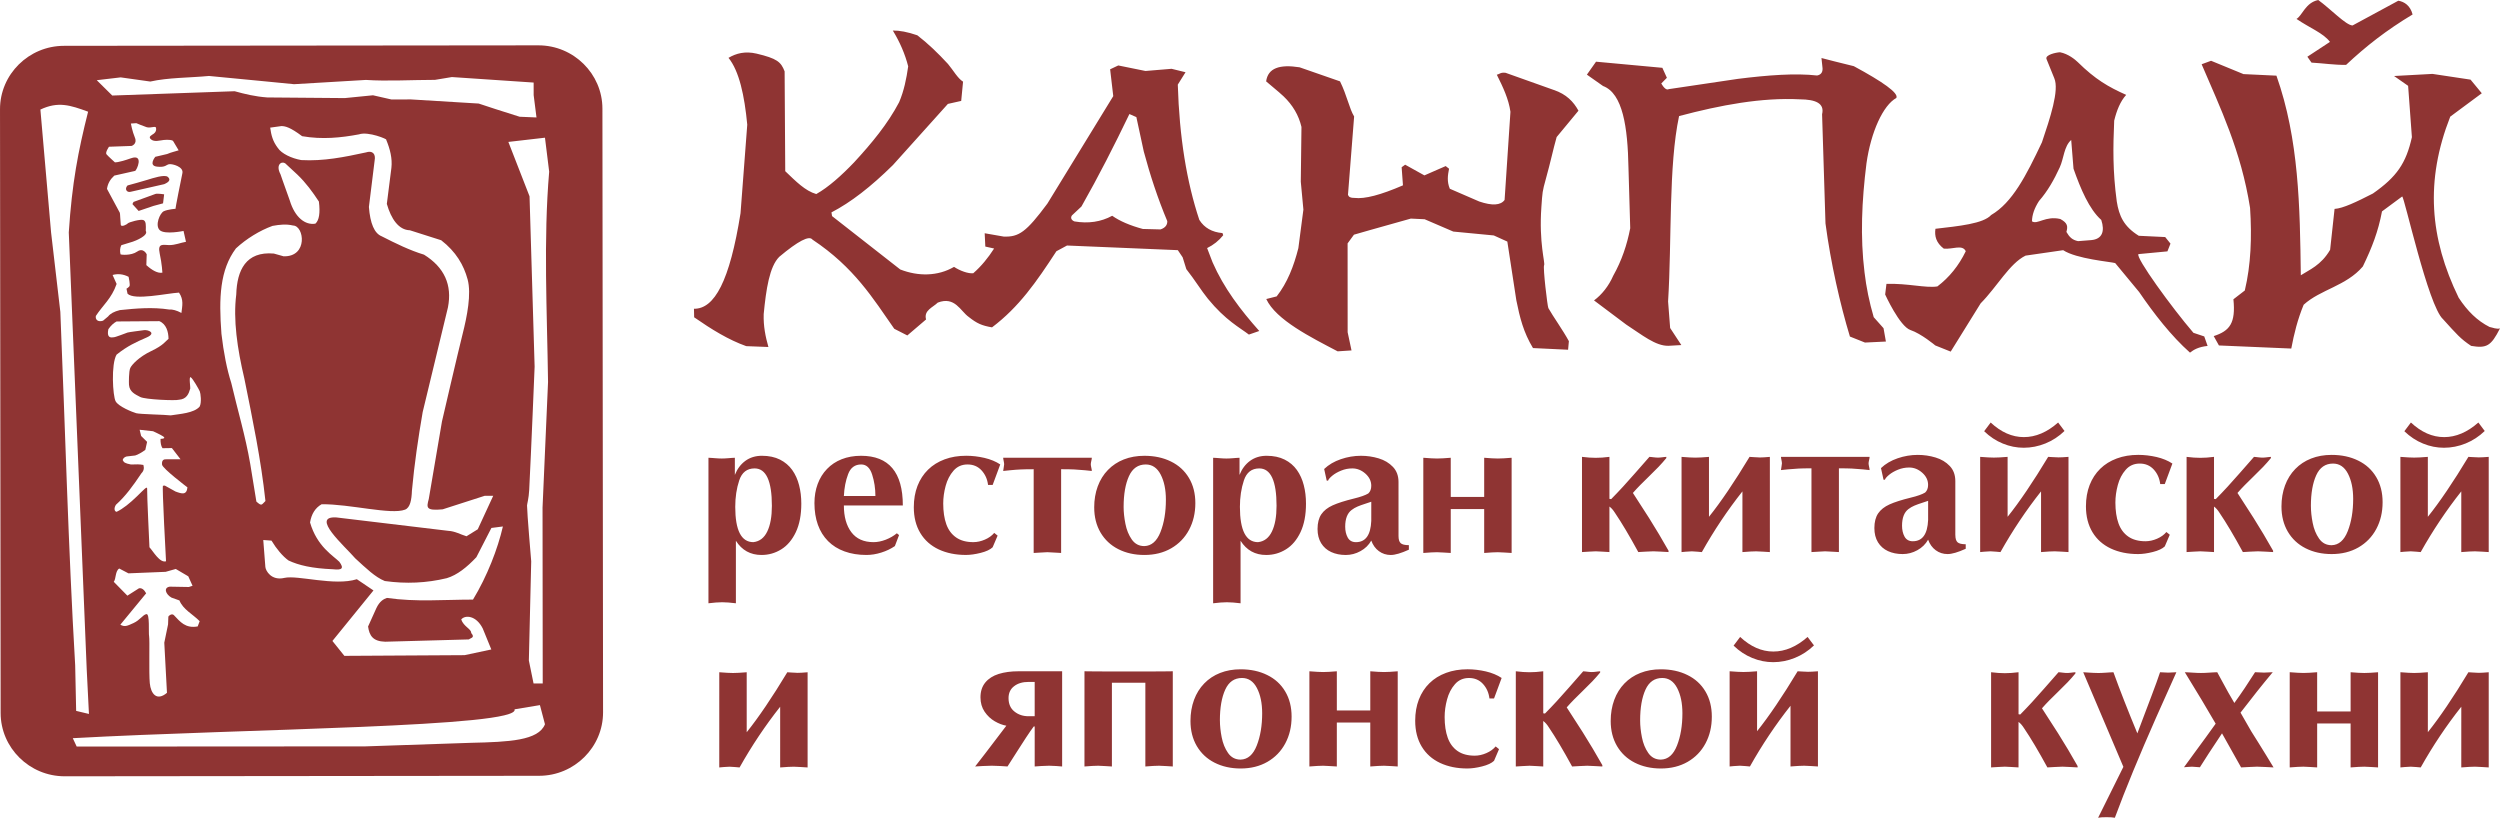
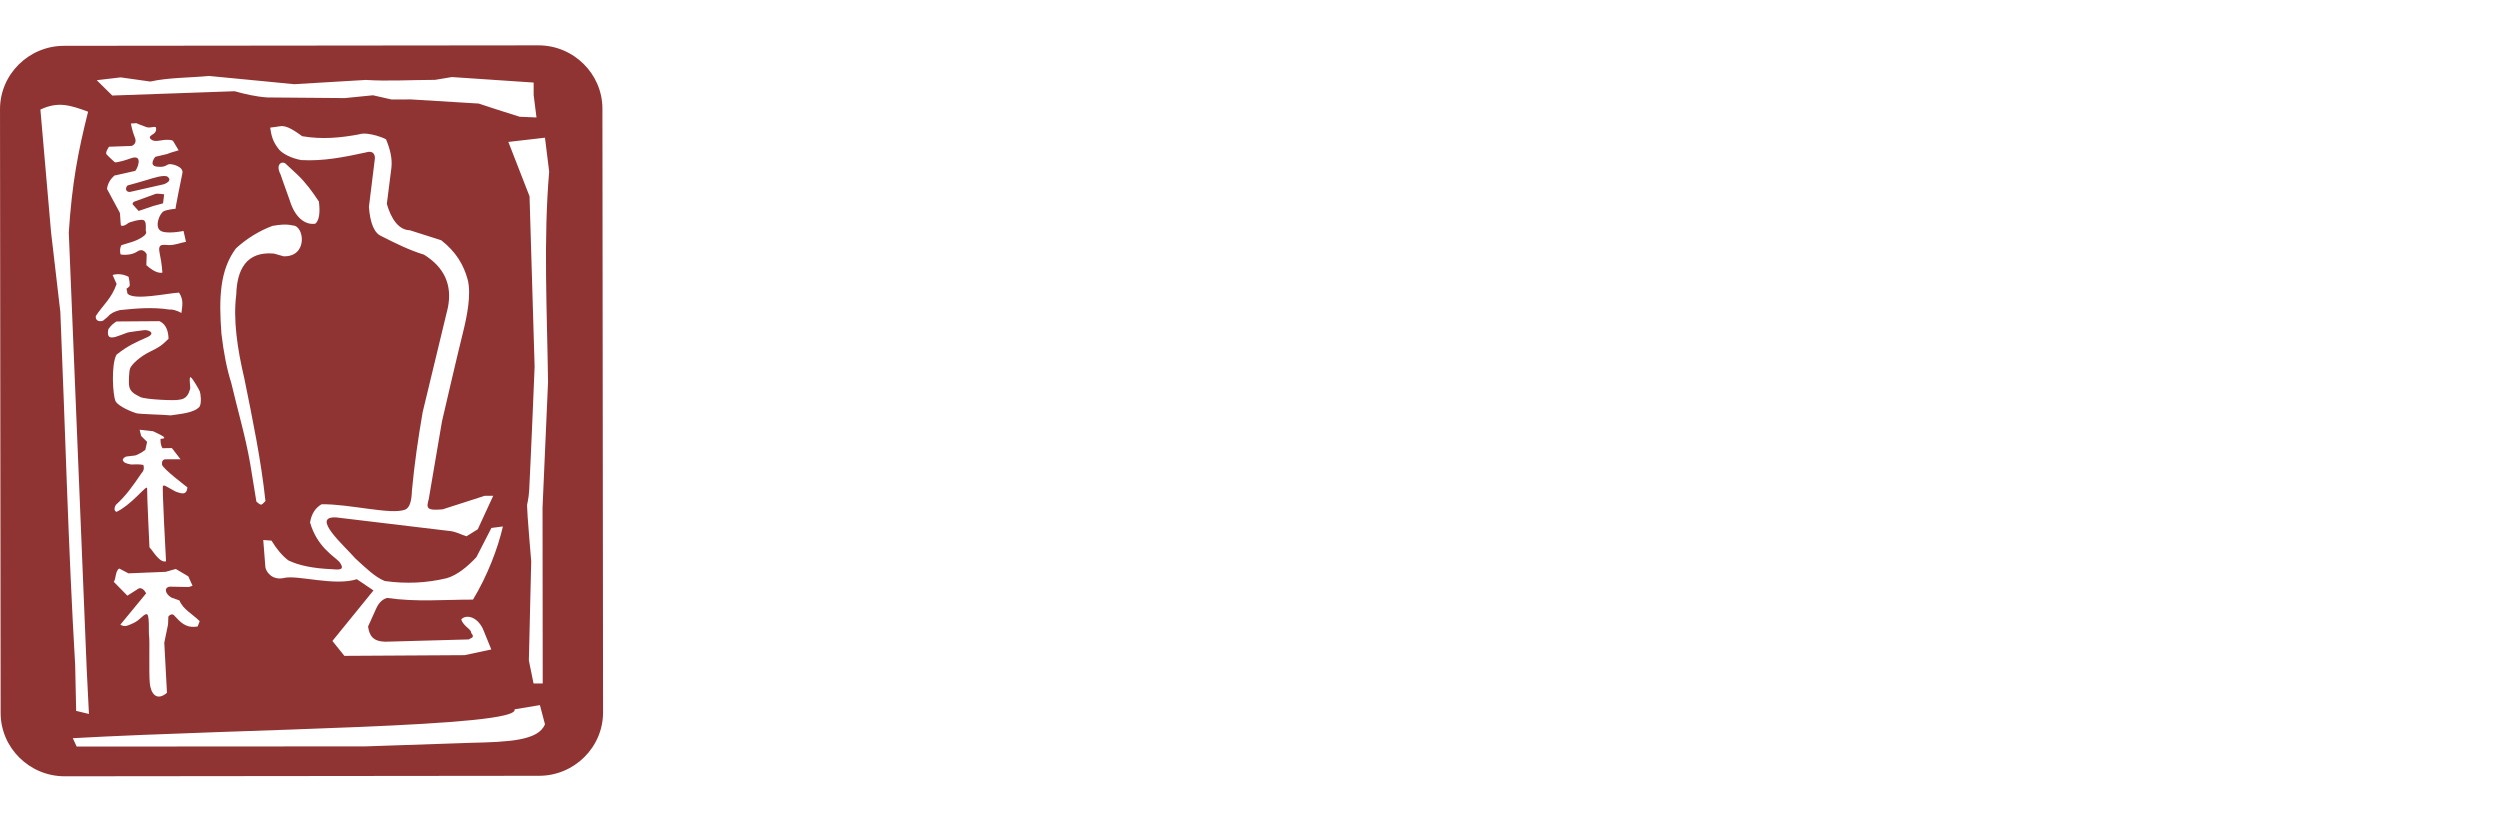
<svg xmlns="http://www.w3.org/2000/svg" xml:space="preserve" width="71.611mm" height="23.424mm" version="1.1" style="shape-rendering:geometricPrecision; text-rendering:geometricPrecision; image-rendering:optimizeQuality; fill-rule:evenodd; clip-rule:evenodd" viewBox="0 0 2668.67 872.93">
  <defs>
    <style type="text/css">
   
    .fil0 {fill:#8F3433}
   
  </style>
  </defs>
  <g id="Слой_x0020_1">
    <g id="_1614455849360">
-       <path class="fil0" d="M2125.45 717.59c5.45,0.7 10.33,1.02 14.66,1.02 4.28,0 9.17,-0.32 14.62,-1.02l0 44.8c0.44,0.17 1.02,0.28 1.87,0.28 4.25,-4.29 8.43,-8.71 12.57,-13.2 4.15,-4.49 8.43,-9.29 12.86,-14.38 4.42,-5.06 9.56,-10.91 15.37,-17.51 1,0.06 1.77,0.14 2.41,0.21 0.64,0.1 1.42,0.18 2.3,0.28 0.89,0.11 1.7,0.18 2.47,0.25 0.79,0.03 1.42,0.07 1.96,0.07 0.53,-0.01 1.16,-0.03 1.91,-0.07 0.78,-0.07 1.56,-0.14 2.41,-0.25 0.82,-0.1 1.56,-0.18 2.19,-0.28 0.64,-0.07 1.45,-0.14 2.4,-0.21l0 1.3c-2.55,3.11 -5.34,6.27 -8.32,9.4 -3,3.08 -6.34,6.45 -10.06,10.04 -3.68,3.57 -6.83,6.7 -9.46,9.33 -2.62,2.62 -5.24,5.47 -7.86,8.45l17.21 26.72c7.27,11.55 14.21,23.19 20.83,34.95l0.01 1.43c-1.78,-0.07 -4.51,-0.2 -8.15,-0.45 -3.69,-0.25 -6.34,-0.35 -8,-0.35 -1.87,0 -4.64,0.11 -8.22,0.35 -3.58,0.25 -6.2,0.38 -7.9,0.45 -9.49,-17.4 -17.78,-31.36 -24.9,-41.85 -1.87,-2.99 -3.82,-5.22 -5.91,-6.73l0 48.58c-1.77,-0.07 -4.26,-0.2 -7.51,-0.45 -3.22,-0.25 -5.63,-0.35 -7.11,-0.35 -1.62,0 -4.08,0.11 -7.33,0.35 -3.22,0.25 -5.67,0.38 -7.34,0.45l0.01 -101.64zm141.21 101.04l-42.89 -101.04c2.27,0.14 4.28,0.25 6.05,0.4 1.74,0.1 3.41,0.2 4.99,0.28 1.6,0.1 3.29,0.14 5.1,0.14 0.9,-0.01 2.02,-0.03 3.37,-0.07 1.35,-0.07 2.79,-0.14 4.39,-0.25 1.56,-0.14 2.9,-0.21 4,-0.28 1.1,-0.07 2.55,-0.14 4.36,-0.21 6.92,19.15 15.44,40.9 25.53,65.25l8.09 -21.47c1.05,-2.81 3.46,-9.19 7.25,-19.15 3.8,-9.93 6.73,-18.13 8.89,-24.63 3.94,0.28 6.83,0.42 8.71,0.42 1.81,0 4.71,-0.14 8.71,-0.42l-21.47 47.98c-18.16,41.05 -32.9,76.83 -44.2,107.35 -1.99,-0.42 -4.96,-0.6 -8.93,-0.6 -3.99,0 -6.97,0.18 -8.93,0.6l26.96 -54.31zm105.27 -35.79c-11.08,16.6 -18.95,28.64 -23.59,36.18 -5.06,-0.39 -7.9,-0.6 -8.49,-0.6 -0.88,0 -2.28,0.07 -4.11,0.24 -1.8,0.18 -3.3,0.28 -4.4,0.35 4.43,-6.14 8.26,-11.37 11.48,-15.76 3.18,-4.35 7.05,-9.61 11.58,-15.79 4.5,-6.18 8.08,-11.16 10.76,-14.94 -8.56,-14.88 -19.55,-33.19 -32.94,-54.94 1.88,0.06 3.4,0.14 4.57,0.21 1.21,0.1 2.66,0.18 4.35,0.28 1.71,0.11 3.23,0.18 4.68,0.25 1.42,0.03 2.62,0.07 3.61,0.07 0.99,-0.01 2.23,-0.03 3.68,-0.07 1.46,-0.07 3.01,-0.14 4.68,-0.25 1.7,-0.1 3.12,-0.18 4.32,-0.28 1.2,-0.07 2.77,-0.14 4.71,-0.21 2.63,4.8 4.75,8.73 6.45,11.86 1.67,3.09 3.47,6.35 5.35,9.78 1.92,3.4 4.07,7.16 6.48,11.19 7.44,-10.28 14.8,-21.22 22.1,-32.84 4.22,0.28 7.4,0.42 9.56,0.42 2.27,0 5.39,-0.14 9.32,-0.42 -5.88,7.05 -11.44,13.86 -16.68,20.46 -5.24,6.55 -11.12,14.14 -17.71,22.69l11.48 20c3.19,5.09 5.87,9.37 8.07,12.85 2.2,3.5 4.86,7.78 7.93,12.83 3.12,5.09 5.7,9.34 7.79,12.81 -1.9,-0.08 -4.81,-0.21 -8.71,-0.45 -3.88,-0.25 -6.87,-0.35 -8.93,-0.35 -1.84,0 -4.61,0.11 -8.36,0.35 -3.75,0.25 -6.63,0.38 -8.64,0.45l-20.4 -36.39zm101.58 -23.39l35.7 0 0 -41.86c6.24,0.53 11.09,0.81 14.63,0.81 3.55,-0.01 8.43,-0.28 14.67,-0.8l0 101.62c-1.49,-0.07 -3.9,-0.2 -7.2,-0.45 -3.29,-0.25 -5.78,-0.35 -7.48,-0.35 -3.26,0 -8.14,0.28 -14.63,0.8l0 -46.91 -35.7 0 0 46.9c-1.7,-0.07 -4.15,-0.2 -7.37,-0.45 -3.22,-0.25 -5.66,-0.35 -7.26,-0.35 -3.22,0 -8.11,0.28 -14.67,0.8l0 -101.64c6.56,0.53 11.44,0.81 14.67,0.81 3.54,-0.01 8.43,-0.28 14.62,-0.8l0 41.85zm118.13 22.14c12.76,-15.93 27.2,-37.26 43.31,-63.99 0.68,-0.01 2.3,0.11 4.89,0.31 2.56,0.21 4.61,0.32 6.17,0.32 2.4,0 5.94,-0.22 10.62,-0.63l0 101.62c-1.48,-0.07 -3.9,-0.2 -7.19,-0.45 -3.3,-0.25 -5.77,-0.35 -7.47,-0.35 -3.25,0 -8.15,0.28 -14.63,0.8l0.01 -64.8c-15.94,20.14 -30.39,41.75 -43.32,64.8 -0.71,-0.01 -2.26,-0.14 -4.67,-0.42 -2.41,-0.25 -4.39,-0.38 -5.96,-0.38 -1.43,0 -3.64,0.13 -6.62,0.38 -2.93,0.28 -4.42,0.42 -4.42,0.42l0 -101.64c6.56,0.53 11.44,0.81 14.66,0.81 3.54,-0.01 8.43,-0.28 14.63,-0.8l0 63.99zm-1835.4 -292.95c1.51,0.07 2.78,0.14 3.78,0.21 1.03,0.1 2.22,0.18 3.58,0.28 1.38,0.11 2.65,0.18 3.82,0.25 1.21,0.04 2.19,0.07 3.05,0.07 0.75,0 1.74,-0.03 2.93,-0.07 1.21,-0.07 2.48,-0.14 3.79,-0.25 1.35,-0.14 2.48,-0.2 3.44,-0.28 0.97,-0.08 2.23,-0.14 3.79,-0.21l0 18.31c2.52,-6.35 6.23,-11.33 11.18,-14.98 4.96,-3.61 10.84,-5.44 17.71,-5.44 7.48,0 13.89,1.37 19.27,4.07 5.34,2.7 9.7,6.39 13.07,11.09 3.34,4.7 5.77,10.1 7.33,16.21 1.6,6.13 2.38,12.73 2.38,19.78 0,11.99 -1.95,22.1 -5.84,30.38 -3.93,8.24 -9.11,14.38 -15.55,18.35 -6.44,3.99 -13.46,6 -21.07,6 -11.86,0 -20.97,-5.05 -27.37,-15.16l0 66.73c-5.74,-0.71 -10.64,-1.1 -14.63,-1.1 -4.04,0 -8.93,0.39 -14.66,1.1l0.01 -155.34zm67.71 51.36c0,-26.66 -6.17,-39.99 -18.46,-39.99 -8.11,-0.01 -13.57,4.27 -16.4,12.8 -2.84,8.52 -4.25,17.92 -4.25,28.24 0,25.11 6.45,37.68 19.34,37.68 6.63,-0.75 11.55,-4.53 14.84,-11.37 3.3,-6.81 4.92,-15.92 4.93,-27.36zm76.85 -0.42c0,12 2.65,21.51 8,28.56 5.32,7.04 13.21,10.59 23.69,10.59 4.16,-0 8.5,-0.88 13.04,-2.63 4.54,-1.79 8.46,-4.03 11.82,-6.84l2.35 1.92 -4.46 11.75c-4.26,2.91 -9.08,5.24 -14.5,6.92 -5.41,1.72 -10.73,2.56 -15.9,2.56 -8.64,0 -16.43,-1.27 -23.34,-3.79 -6.94,-2.49 -12.79,-6.17 -17.57,-10.97 -4.77,-4.81 -8.43,-10.63 -10.87,-17.47 -2.44,-6.81 -3.68,-14.52 -3.68,-23.12 0.01,-7.33 1.13,-14.1 3.43,-20.35 2.31,-6.25 5.63,-11.61 9.99,-16.1 4.33,-4.53 9.56,-8 15.69,-10.42 6.17,-2.42 13.04,-3.65 20.65,-3.65 29.72,0 44.59,17.68 44.59,53.04l-62.94 -0zm33.66 -10.14c0,-8.04 -1.18,-15.64 -3.48,-22.84 -2.3,-7.2 -6.16,-10.8 -11.66,-10.8 -6.72,-0.01 -11.4,3.43 -13.99,10.35 -2.61,6.87 -4.11,14.63 -4.53,23.29l33.66 0zm125.14 -11.75l-4.89 0c-0.73,-6.17 -3.09,-11.36 -6.95,-15.58 -3.9,-4.21 -8.85,-6.31 -14.95,-6.31 -6.09,-0.01 -11.09,2.2 -14.98,6.66 -3.88,4.42 -6.69,9.86 -8.4,16.24 -1.73,6.42 -2.58,12.66 -2.58,18.77 0.01,8.63 1.1,15.99 3.29,22.1 2.19,6.13 5.71,10.84 10.49,14.16 4.77,3.34 10.91,4.99 18.35,4.99 4.08,-0 8.22,-0.91 12.36,-2.71 4.15,-1.79 7.47,-4.17 9.95,-7.15l3.62 2.9 -5.31 12.45c-2.63,2.5 -6.88,4.5 -12.76,5.97 -5.83,1.47 -11.09,2.21 -15.72,2.21 -10.97,0 -20.65,-1.96 -29.08,-5.9 -8.42,-3.96 -14.98,-9.75 -19.61,-17.43 -4.64,-7.69 -6.98,-16.87 -6.98,-27.61 0,-8.39 1.31,-15.96 3.93,-22.77 2.66,-6.78 6.41,-12.56 11.3,-17.33 4.89,-4.81 10.8,-8.45 17.71,-11.02 6.89,-2.56 14.53,-3.82 22.96,-3.82 6.44,0 12.96,0.77 19.52,2.28 6.52,1.54 12.15,3.86 16.86,6.99l-8.1 21.88zm73.11 -16.8l0 89.38c-1.65,0 -4.09,-0.14 -7.31,-0.42 -3.25,-0.25 -5.7,-0.39 -7.37,-0.39 -1.62,0 -4.08,0.14 -7.33,0.39 -3.22,0.28 -5.67,0.42 -7.3,0.42l0.01 -89.38c-5.87,0 -10.45,0.07 -13.71,0.24 -3.25,0.13 -7.05,0.42 -11.4,0.85 -4.31,0.45 -6.8,0.7 -7.44,0.77 0,-0.64 0.18,-1.79 0.53,-3.47 0.33,-1.65 0.5,-2.91 0.5,-3.69 0,-0.8 -0.18,-1.96 -0.5,-3.54 -0.35,-1.58 -0.53,-2.71 -0.53,-3.41l47.18 0 47.43 0c0,0.8 -0.18,2 -0.57,3.51 -0.34,1.5 -0.53,2.63 -0.53,3.43 0,0.78 0.18,1.96 0.53,3.55 0.4,1.57 0.57,2.77 0.57,3.61 -0.63,-0.08 -3.12,-0.32 -7.44,-0.77 -4.34,-0.42 -8.18,-0.71 -11.47,-0.85 -3.32,-0.17 -7.93,-0.24 -13.83,-0.24zm35.31 40.8c0,-8.18 1.26,-15.69 3.78,-22.52 2.52,-6.81 6.16,-12.67 10.91,-17.54 4.73,-4.87 10.38,-8.63 16.94,-11.19 6.59,-2.59 13.88,-3.89 21.92,-3.89 10.67,0 20.16,2.03 28.37,6.1 8.25,4.03 14.66,9.89 19.2,17.54 4.58,7.64 6.84,16.59 6.84,26.87 0,10.62 -2.24,20.14 -6.74,28.56 -4.49,8.41 -10.87,14.98 -19.09,19.71 -8.24,4.74 -17.78,7.09 -28.59,7.09 -10.41,0 -19.69,-2.07 -27.83,-6.21 -8.11,-4.11 -14.41,-10.04 -18.95,-17.72 -4.49,-7.69 -6.76,-16.62 -6.75,-26.8zm31.4 -0.63c0,5.61 0.64,11.65 1.92,18.1 1.24,6.42 3.51,12 6.8,16.73 3.3,4.7 7.76,7.05 13.42,7.05 7.62,-0.21 13.35,-5.23 17.22,-15.01 3.86,-9.82 5.77,-21.3 5.77,-34.45 0,-10.81 -1.87,-19.79 -5.59,-26.94 -3.75,-7.16 -9.03,-10.73 -15.9,-10.73 -8.18,-0.01 -14.14,4.14 -17.92,12.45 -3.78,8.31 -5.71,19.26 -5.71,32.8zm95.54 -52.41c1.52,0.07 2.79,0.14 3.79,0.21 1.03,0.1 2.23,0.18 3.58,0.28 1.38,0.11 2.65,0.18 3.82,0.25 1.21,0.04 2.19,0.07 3.04,0.07 0.75,0 1.74,-0.03 2.94,-0.07 1.21,-0.07 2.48,-0.14 3.79,-0.25 1.35,-0.14 2.49,-0.2 3.44,-0.28 0.96,-0.08 2.23,-0.14 3.79,-0.21l0 18.31c2.53,-6.35 6.23,-11.33 11.19,-14.98 4.96,-3.61 10.84,-5.44 17.71,-5.44 7.48,0 13.89,1.37 19.27,4.07 5.36,2.7 9.7,6.39 13.07,11.09 3.34,4.7 5.78,10.1 7.34,16.21 1.61,6.13 2.37,12.73 2.37,19.78 0.01,11.99 -1.95,22.1 -5.84,30.38 -3.92,8.24 -9.11,14.38 -15.55,18.35 -6.44,3.99 -13.46,6 -21.07,6 -11.86,0 -20.97,-5.05 -27.38,-15.16l0.01 66.73c-5.74,-0.71 -10.64,-1.1 -14.63,-1.1 -4.03,0 -8.93,0.39 -14.66,1.1l0.01 -155.34zm67.72 51.36c0,-26.66 -6.17,-39.99 -18.47,-39.99 -8.1,-0.01 -13.56,4.27 -16.4,12.8 -2.82,8.52 -4.25,17.92 -4.25,28.24 0.01,25.11 6.45,37.68 19.34,37.68 6.63,-0.75 11.55,-4.53 14.84,-11.37 3.3,-6.81 4.92,-15.92 4.93,-27.36zm130.2 32.21c0,3.64 0.77,6.17 2.29,7.58 1.56,1.43 4.46,2.14 8.75,2.14l0.01 4.84c-8.28,3.75 -14.75,5.65 -19.31,5.65 -4.77,0 -9.03,-1.37 -12.72,-4.11 -3.68,-2.71 -6.37,-6.49 -8.11,-11.26 -2.68,4.77 -6.51,8.53 -11.52,11.26 -4.95,2.74 -10.2,4.11 -15.65,4.11 -5.87,0 -11.09,-1.05 -15.65,-3.16 -4.57,-2.11 -8.11,-5.27 -10.7,-9.44 -2.54,-4.18 -3.83,-9.23 -3.83,-15.16 0.01,-6.49 1.35,-11.68 4,-15.64 2.7,-3.97 6.76,-7.16 12.18,-9.61 5.47,-2.45 12.96,-4.84 22.49,-7.19 7.19,-1.73 12.36,-3.58 15.51,-5.48 2.1,-1.93 3.16,-4.66 3.16,-8.17 0.01,-4.98 -2.09,-9.3 -6.27,-13.02 -4.18,-3.68 -8.82,-5.54 -13.92,-5.54 -4.14,-0.01 -8.11,0.76 -11.9,2.32 -3.81,1.54 -6.98,3.36 -9.52,5.46 -2.55,2.11 -4.04,3.86 -4.5,5.27l-1.45 -0.01 -2.72 -12.42c4.78,-4.56 10.72,-8.07 17.81,-10.48 7.1,-2.43 14.24,-3.62 21.43,-3.62 6.51,0 12.85,0.91 18.98,2.77 6.16,1.86 11.19,4.88 15.2,9.09 3.97,4.18 5.95,9.58 5.95,16.14l0.01 57.67zm-29.08 -36.63c-0.78,0.27 -2.84,0.98 -6.2,2.07 -3.39,1.08 -6.23,2.11 -8.53,3.09 -2.3,0.98 -4.4,2.21 -6.31,3.68 -4.53,3.44 -6.8,9.37 -6.8,17.72 0,4.53 0.89,8.42 2.69,11.68 1.82,3.26 4.74,4.92 8.78,4.92 10.28,-0 15.73,-7.58 16.36,-22.7l0.01 -20.45zm84.83 -5.09l35.69 0 0 -41.85c6.23,0.53 11.09,0.8 14.63,0.8 3.54,0 8.42,-0.28 14.66,-0.8l0 101.63c-1.49,-0.07 -3.9,-0.21 -7.2,-0.45 -3.29,-0.25 -5.77,-0.35 -7.46,-0.35 -3.26,0 -8.15,0.28 -14.63,0.8l0 -46.9 -35.69 0 0 46.9c-1.7,-0.07 -4.15,-0.21 -7.37,-0.45 -3.22,-0.25 -5.66,-0.35 -7.26,-0.35 -3.22,0 -8.11,0.28 -14.67,0.8l0.01 -101.63c6.56,0.53 11.43,0.8 14.66,0.8 3.54,0 8.43,-0.28 14.62,-0.8l0.01 41.85zm-507.71 287.7c3.54,-4.42 14.66,-18.91 33.32,-43.53 -4.04,-0.7 -8.18,-2.28 -12.4,-4.74 -4.23,-2.46 -7.83,-5.82 -10.8,-10.18 -2.94,-4.35 -4.42,-9.47 -4.42,-15.39 0,-6.35 1.74,-11.65 5.17,-15.82 3.45,-4.18 8.22,-7.23 14.31,-9.13 6.1,-1.89 13.14,-2.84 21.14,-2.84l46.55 0 0 101.63c-1.42,-0.14 -3.51,-0.31 -6.31,-0.49 -2.8,-0.21 -5.31,-0.32 -7.51,-0.32 -2.48,-0 -5.28,0.11 -8.43,0.32 -3.11,0.18 -5.46,0.35 -7.05,0.49l0.01 -42.69 -1.03 0c-2.16,2.87 -4.89,6.8 -8.15,11.75 -3.25,4.98 -6.31,9.68 -9.11,14.14 -2.79,4.46 -6.37,10.07 -10.73,16.8 -1.7,-0.14 -4.21,-0.31 -7.58,-0.49 -3.37,-0.21 -6.41,-0.32 -9.17,-0.32 -2.87,-0 -6.1,0.11 -9.71,0.32 -3.61,0.18 -6.3,0.35 -8.1,0.49zm63.58 -90.27l-6.63 0c-6.26,0 -11.41,1.51 -15.34,4.57 -3.96,3.01 -5.95,7.26 -5.95,12.7 0,6.24 2.09,11.02 6.3,14.35 4.18,3.37 9.21,5.01 14.98,5.01l6.63 0 0 -36.63zm147.41 -11.36l0 101.63c-1.48,-0.07 -3.89,-0.2 -7.19,-0.45 -3.29,-0.25 -5.77,-0.35 -7.47,-0.35 -3.26,-0 -8.15,0.28 -14.63,0.8l0.01 -89.42 -35.71 0 0 89.42c-1.7,-0.07 -4.14,-0.2 -7.37,-0.45 -3.22,-0.25 -5.67,-0.35 -7.26,-0.35 -3.22,-0 -8.12,0.28 -14.67,0.8l0.01 -101.63c1.73,0.15 17.7,0.21 47.98,0.21 29.29,0 44.73,-0.06 46.29,-0.21zm18.88 53.04c0,-8.17 1.27,-15.68 3.79,-22.52 2.52,-6.8 6.16,-12.66 10.9,-17.54 4.71,-4.87 10.38,-8.63 16.93,-11.19 6.6,-2.6 13.88,-3.9 21.92,-3.9 10.67,0 20.16,2.03 28.37,6.11 8.26,4.02 14.67,9.89 19.2,17.54 4.57,7.65 6.83,16.59 6.83,26.88 0.01,10.63 -2.23,20.13 -6.73,28.55 -4.49,8.41 -10.87,14.98 -19.09,19.72 -8.25,4.73 -17.78,7.09 -28.58,7.09 -10.4,0 -19.69,-2.08 -27.83,-6.21 -8.11,-4.11 -14.42,-10.04 -18.96,-17.72 -4.49,-7.68 -6.76,-16.62 -6.76,-26.8zm31.42 -0.63c0,5.62 0.63,11.65 1.9,18.1 1.25,6.42 3.51,12 6.8,16.73 3.3,4.7 7.76,7.05 13.42,7.05 7.62,-0.2 13.36,-5.22 17.21,-15.01 3.86,-9.82 5.78,-21.29 5.78,-34.45 0,-10.81 -1.88,-19.79 -5.6,-26.94 -3.74,-7.16 -9.03,-10.73 -15.91,-10.73 -8.18,0 -14.13,4.14 -17.92,12.45 -3.79,8.31 -5.7,19.26 -5.7,32.8zm124.82 -10.56l35.7 0 0 -41.85c6.23,0.52 11.08,0.81 14.62,0.81 3.54,0 8.43,-0.28 14.67,-0.81l0 101.63c-1.49,-0.07 -3.9,-0.2 -7.2,-0.45 -3.29,-0.25 -5.77,-0.35 -7.47,-0.35 -3.26,-0 -8.15,0.28 -14.63,0.8l0 -46.9 -35.7 0 0 46.9c-1.69,-0.07 -4.15,-0.2 -7.37,-0.45 -3.22,-0.25 -5.66,-0.35 -7.26,-0.35 -3.22,-0 -8.11,0.28 -14.66,0.8l0 -101.63c6.56,0.52 11.43,0.81 14.66,0.81 3.54,0 8.43,-0.28 14.63,-0.81l0.01 41.85zm167.79 -12.8l-4.88 0c-0.75,-6.17 -3.08,-11.36 -6.94,-15.57 -3.9,-4.21 -8.85,-6.31 -14.94,-6.31 -6.08,0 -11.09,2.2 -14.98,6.66 -3.9,4.42 -6.69,9.86 -8.4,16.24 -1.73,6.41 -2.58,12.66 -2.58,18.77 0,8.62 1.1,15.99 3.3,22.1 2.2,6.13 5.7,10.84 10.48,14.17 4.79,3.34 10.91,4.98 18.35,4.98 4.07,0 8.21,-0.91 12.36,-2.71 4.14,-1.79 7.47,-4.17 9.95,-7.15l3.62 2.9 -5.33 12.46c-2.61,2.49 -6.86,4.49 -12.75,5.97 -5.84,1.47 -11.09,2.21 -15.72,2.21 -10.98,0 -20.66,-1.97 -29.09,-5.9 -8.42,-3.97 -14.98,-9.75 -19.62,-17.44 -4.63,-7.68 -6.98,-16.87 -6.98,-27.61 0,-8.39 1.31,-15.96 3.94,-22.77 2.65,-6.78 6.41,-12.56 11.3,-17.34 4.89,-4.81 10.8,-8.45 17.71,-11.01 6.88,-2.56 14.52,-3.83 22.96,-3.83 6.45,0 12.95,0.78 19.51,2.28 6.51,1.54 12.15,3.86 16.86,6.99l-8.12 21.88zm23.26 -29.05c5.45,0.7 10.33,1.02 14.65,1.02 4.29,-0 9.17,-0.31 14.63,-1.02l0.01 44.8c0.42,0.18 1.02,0.29 1.87,0.29 4.25,-4.28 8.43,-8.7 12.57,-13.19 4.15,-4.49 8.43,-9.3 12.86,-14.38 4.42,-5.05 9.56,-10.91 15.37,-17.51 0.99,0.07 1.77,0.15 2.41,0.21 0.64,0.1 1.41,0.18 2.3,0.28 0.89,0.1 1.7,0.18 2.48,0.24 0.79,0.04 1.42,0.08 1.95,0.08 0.54,0 1.17,-0.04 1.92,-0.08 0.78,-0.06 1.55,-0.13 2.4,-0.24 0.83,-0.1 1.56,-0.18 2.2,-0.28 0.64,-0.06 1.45,-0.14 2.41,-0.21l0 1.3c-2.55,3.12 -5.35,6.28 -8.32,9.4 -3,3.08 -6.34,6.46 -10.06,10.04 -3.68,3.58 -6.84,6.7 -9.45,9.34 -2.62,2.63 -5.24,5.47 -7.86,8.45l17.21 26.73c7.27,11.55 14.2,23.19 20.83,34.94l0 1.43c-1.77,-0.07 -4.51,-0.2 -8.15,-0.45 -3.69,-0.25 -6.34,-0.35 -8.01,-0.35 -1.88,-0 -4.64,0.11 -8.22,0.35 -3.57,0.24 -6.2,0.39 -7.9,0.45 -9.49,-17.4 -17.78,-31.36 -24.9,-41.85 -1.87,-2.98 -3.83,-5.22 -5.92,-6.73l0.01 48.58c-1.77,-0.07 -4.26,-0.2 -7.52,-0.45 -3.22,-0.25 -5.63,-0.35 -7.12,-0.35 -1.63,-0 -4.07,0.11 -7.33,0.35 -3.22,0.24 -5.67,0.39 -7.33,0.45l0.01 -101.63zm101.29 53.04c0,-8.17 1.27,-15.68 3.79,-22.52 2.51,-6.8 6.16,-12.66 10.9,-17.54 4.72,-4.87 10.37,-8.63 16.93,-11.19 6.6,-2.6 13.89,-3.9 21.92,-3.9 10.67,0 20.16,2.03 28.37,6.11 8.26,4.02 14.66,9.89 19.2,17.54 4.57,7.65 6.83,16.59 6.83,26.88 0.01,10.63 -2.23,20.13 -6.73,28.55 -4.49,8.41 -10.87,14.98 -19.09,19.72 -8.26,4.73 -17.78,7.09 -28.58,7.09 -10.4,0 -19.69,-2.08 -27.84,-6.21 -8.1,-4.11 -14.41,-10.04 -18.95,-17.72 -4.49,-7.68 -6.76,-16.62 -6.76,-26.8zm31.42 -0.63c0,5.62 0.63,11.65 1.91,18.1 1.24,6.42 3.51,12 6.8,16.73 3.3,4.7 7.76,7.05 13.43,7.05 7.63,-0.2 13.36,-5.22 17.21,-15.01 3.87,-9.82 5.78,-21.29 5.78,-34.45 0,-10.81 -1.88,-19.79 -5.6,-26.94 -3.75,-7.16 -9.03,-10.73 -15.9,-10.73 -8.17,0 -14.14,4.14 -17.92,12.45 -3.78,8.31 -5.71,19.26 -5.7,32.8zm124.82 11.57c12.76,-15.92 27.2,-37.25 43.32,-63.99 0.67,0 2.3,0.11 4.88,0.28 2.56,0.17 4.6,0.28 6.17,0.28 2.4,-0.01 5.95,-0.17 10.62,-0.56l0 101.63c-1.48,-0.07 -3.89,-0.2 -7.19,-0.45 -3.29,-0.25 -5.77,-0.35 -7.47,-0.35 -3.25,-0 -8.15,0.28 -14.63,0.8l0 -64.79c-15.94,20.14 -30.39,41.75 -43.32,64.79 -0.7,0 -2.27,-0.13 -4.68,-0.42 -2.4,-0.25 -4.39,-0.39 -5.95,-0.39 -1.44,-0 -3.64,0.14 -6.62,0.39 -2.93,0.28 -4.42,0.42 -4.42,0.42l0 -101.63c6.56,0.52 11.44,0.78 14.66,0.78 3.54,0 8.43,-0.25 14.63,-0.78l0 63.99zm-18.06 -100.64c11.11,10.38 22.94,15.58 35.44,15.58 12.63,-0.01 24.8,-5.19 36.56,-15.58l6.8 9.05c-6.01,5.79 -12.79,10.24 -20.33,13.29 -7.51,3.05 -15.27,4.6 -23.2,4.6 -7.58,-0 -15.02,-1.47 -22.28,-4.46 -7.26,-2.95 -13.92,-7.33 -19.98,-13.19l6.99 -9.29zm-1060.45 101.7c12.76,-15.93 27.2,-37.26 43.32,-63.99 0.68,-0.01 2.3,0.11 4.88,0.31 2.56,0.21 4.6,0.32 6.16,0.32 2.41,0 5.95,-0.22 10.63,-0.63l0 101.62c-1.49,-0.07 -3.9,-0.2 -7.2,-0.45 -3.28,-0.25 -5.77,-0.35 -7.47,-0.35 -3.26,0 -8.15,0.28 -14.63,0.8l0.01 -64.8c-15.94,20.14 -30.39,41.75 -43.33,64.8 -0.7,-0.01 -2.27,-0.14 -4.68,-0.42 -2.4,-0.25 -4.39,-0.38 -5.95,-0.38 -1.44,0 -3.64,0.13 -6.62,0.38 -2.93,0.28 -4.43,0.42 -4.43,0.42l0.01 -101.64c6.54,0.53 11.43,0.81 14.66,0.81 3.54,-0.01 8.43,-0.28 14.62,-0.8l0 63.99zm1537.01 -293.92c5.45,0.7 10.33,1.02 14.65,1.02 4.29,0 9.17,-0.31 14.63,-1.02l0 44.8c0.42,0.17 1.02,0.29 1.87,0.29 4.25,-4.29 8.43,-8.71 12.57,-13.2 4.15,-4.5 8.43,-9.3 12.86,-14.38 4.42,-5.05 9.56,-10.91 15.37,-17.51 0.99,0.07 1.77,0.14 2.41,0.21 0.64,0.1 1.42,0.18 2.3,0.28 0.89,0.1 1.7,0.18 2.47,0.24 0.79,0.04 1.42,0.07 1.95,0.07 0.54,0 1.17,-0.03 1.92,-0.07 0.78,-0.07 1.55,-0.13 2.41,-0.24 0.83,-0.1 1.55,-0.18 2.2,-0.28 0.64,-0.07 1.45,-0.14 2.4,-0.21l0 1.29c-2.55,3.13 -5.35,6.29 -8.32,9.41 -3,3.08 -6.34,6.45 -10.06,10.03 -3.68,3.58 -6.83,6.7 -9.45,9.33 -2.62,2.63 -5.24,5.48 -7.86,8.46l17.21 26.73c7.27,11.54 14.21,23.19 20.83,34.94l0.01 1.43c-1.77,-0.07 -4.51,-0.2 -8.15,-0.45 -3.69,-0.25 -6.34,-0.35 -8,-0.35 -1.88,-0 -4.64,0.1 -8.22,0.35 -3.58,0.24 -6.2,0.39 -7.9,0.46 -9.49,-17.41 -17.78,-31.37 -24.9,-41.85 -1.87,-2.98 -3.82,-5.23 -5.91,-6.73l0 48.58c-1.77,-0.07 -4.26,-0.2 -7.51,-0.45 -3.22,-0.25 -5.63,-0.35 -7.12,-0.35 -1.62,-0 -4.07,0.1 -7.33,0.35 -3.22,0.24 -5.67,0.39 -7.33,0.46l0.01 -101.64zm101.29 53.04c0,-8.18 1.27,-15.68 3.79,-22.52 2.52,-6.8 6.16,-12.66 10.91,-17.54 4.72,-4.88 10.38,-8.63 16.93,-11.19 6.6,-2.61 13.88,-3.9 21.92,-3.9 10.66,-0 20.16,2.03 28.38,6.11 8.26,4.02 14.66,9.89 19.19,17.54 4.57,7.64 6.84,16.59 6.84,26.87 0,10.63 -2.23,20.13 -6.73,28.56 -4.49,8.41 -10.87,14.97 -19.09,19.71 -8.25,4.73 -17.78,7.08 -28.58,7.08 -10.4,0 -19.69,-2.07 -27.84,-6.21 -8.1,-4.1 -14.41,-10.03 -18.95,-17.71 -4.49,-7.68 -6.76,-16.63 -6.76,-26.81zm31.42 -0.63c0,5.61 0.64,11.65 1.91,18.11 1.24,6.41 3.5,12 6.8,16.73 3.3,4.7 7.76,7.05 13.42,7.05 7.62,-0.2 13.36,-5.23 17.21,-15.01 3.86,-9.82 5.78,-21.29 5.78,-34.45 0,-10.8 -1.88,-19.79 -5.59,-26.94 -3.75,-7.16 -9.04,-10.74 -15.91,-10.74 -8.17,0 -14.13,4.14 -17.92,12.45 -3.78,8.32 -5.71,19.26 -5.7,32.8zm124.82 11.58c12.76,-15.93 27.2,-37.26 43.31,-63.99 0.68,-0 2.3,0.1 4.89,0.28 2.56,0.17 4.61,0.28 6.17,0.28 2.4,-0.01 5.95,-0.18 10.62,-0.56l0 101.63c-1.48,-0.07 -3.9,-0.2 -7.19,-0.45 -3.29,-0.25 -5.77,-0.35 -7.47,-0.35 -3.25,-0 -8.15,0.28 -14.63,0.81l0 -64.8c-15.94,20.14 -30.39,41.75 -43.32,64.8 -0.71,-0.01 -2.26,-0.14 -4.67,-0.42 -2.41,-0.26 -4.39,-0.39 -5.95,-0.39 -1.44,-0 -3.65,0.14 -6.63,0.39 -2.93,0.27 -4.42,0.42 -4.42,0.42l0 -101.64c6.56,0.53 11.44,0.78 14.66,0.78 3.54,0 8.43,-0.25 14.63,-0.78l0 63.99zm-18.06 -100.66c11.11,10.38 22.94,15.58 35.45,15.58 12.63,0 24.79,-5.2 36.55,-15.58l6.8 9.05c-6.03,5.79 -12.8,10.24 -20.33,13.3 -7.51,3.04 -15.27,4.59 -23.2,4.59 -7.58,-0 -15.02,-1.47 -22.28,-4.46 -7.26,-2.94 -13.92,-7.33 -19.98,-13.18l6.99 -9.3zm-884.85 36.66c5.46,0.7 10.34,1.02 14.66,1.02 4.29,0 9.17,-0.31 14.63,-1.02l0 44.8c0.43,0.17 1.02,0.29 1.87,0.29 4.24,-4.29 8.43,-8.71 12.57,-13.2 4.16,-4.5 8.44,-9.3 12.86,-14.38 4.43,-5.05 9.56,-10.91 15.38,-17.51 1,0.07 1.77,0.14 2.4,0.21 0.66,0.1 1.42,0.18 2.3,0.28 0.89,0.1 1.7,0.18 2.48,0.24 0.78,0.04 1.42,0.07 1.95,0.07 0.53,0 1.17,-0.03 1.91,-0.07 0.79,-0.07 1.57,-0.13 2.41,-0.24 0.82,-0.1 1.56,-0.18 2.19,-0.28 0.65,-0.07 1.45,-0.14 2.41,-0.21l0 1.29c-2.55,3.13 -5.36,6.29 -8.33,9.41 -2.99,3.08 -6.34,6.45 -10.05,10.03 -3.69,3.58 -6.84,6.7 -9.45,9.33 -2.62,2.63 -5.25,5.48 -7.86,8.46l17.22 26.73c7.26,11.54 14.19,23.19 20.82,34.94l0.01 1.43c-1.79,-0.07 -4.51,-0.2 -8.16,-0.45 -3.68,-0.25 -6.34,-0.35 -8.01,-0.35 -1.87,-0 -4.64,0.1 -8.22,0.35 -3.57,0.24 -6.2,0.39 -7.9,0.46 -9.5,-17.41 -17.78,-31.37 -24.9,-41.85 -1.87,-2.98 -3.83,-5.23 -5.91,-6.73l0 48.58c-1.77,-0.07 -4.26,-0.2 -7.51,-0.45 -3.22,-0.25 -5.63,-0.35 -7.12,-0.35 -1.62,-0 -4.08,0.1 -7.33,0.35 -3.23,0.24 -5.67,0.39 -7.34,0.46l0.01 -101.64zm135.54 64c12.76,-15.93 27.2,-37.26 43.32,-63.99 0.68,-0 2.3,0.1 4.89,0.32 2.55,0.21 4.61,0.32 6.17,0.32 2.4,-0.01 5.94,-0.21 10.62,-0.63l0.01 101.63c-1.49,-0.07 -3.9,-0.2 -7.2,-0.45 -3.29,-0.25 -5.77,-0.35 -7.47,-0.35 -3.26,-0 -8.15,0.28 -14.63,0.81l0.01 -64.8c-15.93,20.14 -30.4,41.75 -43.32,64.8 -0.7,-0.01 -2.27,-0.14 -4.68,-0.42 -2.4,-0.26 -4.39,-0.39 -5.95,-0.39 -1.44,-0 -3.64,0.14 -6.62,0.39 -2.93,0.27 -4.43,0.42 -4.43,0.42l0.01 -101.64c6.55,0.53 11.44,0.81 14.66,0.81 3.54,0 8.43,-0.28 14.62,-0.8l0 63.99zm138.71 -51.76l0 89.39c-1.64,0 -4.09,-0.13 -7.3,-0.41 -3.26,-0.26 -5.71,-0.39 -7.37,-0.39 -1.63,-0 -4.08,0.14 -7.34,0.39 -3.22,0.27 -5.66,0.42 -7.29,0.42l0 -89.4c-5.87,0 -10.45,0.08 -13.71,0.25 -3.25,0.14 -7.05,0.42 -11.4,0.85 -4.32,0.45 -6.8,0.7 -7.44,0.77 0,-0.63 0.18,-1.79 0.53,-3.47 0.32,-1.65 0.5,-2.91 0.5,-3.68 0.01,-0.81 -0.18,-1.96 -0.5,-3.54 -0.34,-1.59 -0.53,-2.71 -0.53,-3.41l47.19 -0 47.42 0c0,0.81 -0.18,2 -0.57,3.51 -0.34,1.51 -0.53,2.63 -0.53,3.44 0.01,0.77 0.18,1.96 0.53,3.54 0.4,1.58 0.57,2.77 0.57,3.61 -0.64,-0.07 -3.12,-0.32 -7.44,-0.77 -4.35,-0.43 -8.18,-0.71 -11.47,-0.85 -3.32,-0.18 -7.93,-0.24 -13.84,-0.25zm124.31 71.33c0,3.65 0.78,6.18 2.3,7.58 1.57,1.43 4.46,2.14 8.75,2.14l0.01 4.83c-8.28,3.76 -14.74,5.65 -19.32,5.65 -4.77,0 -9.03,-1.36 -12.72,-4.1 -3.68,-2.7 -6.37,-6.48 -8.11,-11.26 -2.69,4.77 -6.52,8.52 -11.52,11.26 -4.95,2.74 -10.2,4.1 -15.65,4.1 -5.87,0 -11.09,-1.05 -15.66,-3.15 -4.57,-2.11 -8.11,-5.27 -10.7,-9.44 -2.55,-4.18 -3.83,-9.22 -3.83,-15.16 0.01,-6.49 1.35,-11.68 4,-15.64 2.7,-3.97 6.76,-7.16 12.18,-9.62 5.46,-2.46 12.97,-4.84 22.49,-7.19 7.19,-1.72 12.36,-3.57 15.51,-5.47 2.1,-1.93 3.16,-4.67 3.16,-8.17 0.01,-4.98 -2.09,-9.3 -6.27,-13.01 -4.18,-3.69 -8.82,-5.54 -13.92,-5.54 -4.14,0 -8.11,0.77 -11.9,2.31 -3.82,1.54 -6.98,3.37 -9.53,5.47 -2.54,2.1 -4.04,3.86 -4.49,5.27l-1.45 0 -2.73 -12.42c4.78,-4.57 10.73,-8.06 17.81,-10.49 7.09,-2.43 14.24,-3.61 21.43,-3.61 6.52,-0 12.86,0.92 18.98,2.77 6.17,1.85 11.19,4.87 15.2,9.09 3.97,4.18 5.94,9.58 5.94,16.14l0 57.67zm-29.07 -36.63c-0.79,0.28 -2.84,0.98 -6.2,2.07 -3.39,1.09 -6.23,2.11 -8.54,3.09 -2.3,0.97 -4.39,2.2 -6.31,3.68 -4.52,3.43 -6.8,9.37 -6.8,17.71 0.01,4.52 0.89,8.43 2.69,11.69 1.81,3.25 4.74,4.91 8.78,4.91 10.29,0 15.73,-7.57 16.37,-22.7l0.01 -20.46zm84.83 17.06c12.76,-15.93 27.19,-37.26 43.31,-63.99 0.67,-0 2.3,0.1 4.89,0.28 2.56,0.17 4.6,0.28 6.17,0.28 2.41,-0.01 5.95,-0.18 10.63,-0.56l0 101.63c-1.49,-0.07 -3.9,-0.2 -7.2,-0.45 -3.29,-0.25 -5.77,-0.35 -7.47,-0.35 -3.26,-0 -8.15,0.28 -14.63,0.81l0.01 -64.8c-15.94,20.14 -30.39,41.75 -43.33,64.8 -0.7,-0.01 -2.27,-0.14 -4.67,-0.42 -2.41,-0.26 -4.4,-0.39 -5.96,-0.39 -1.45,-0 -3.64,0.14 -6.62,0.39 -2.94,0.27 -4.42,0.42 -4.42,0.42l0 -101.64c6.55,0.53 11.43,0.78 14.66,0.78 3.54,0 8.43,-0.25 14.63,-0.78l0.01 63.99zm-18.07 -100.66c11.12,10.38 22.94,15.58 35.45,15.58 12.62,0 24.8,-5.2 36.56,-15.58l6.8 9.05c-6.01,5.79 -12.79,10.24 -20.33,13.3 -7.5,3.04 -15.27,4.59 -23.19,4.59 -7.58,-0 -15.02,-1.47 -22.28,-4.46 -7.26,-2.94 -13.92,-7.33 -19.97,-13.18l6.98 -9.3zm185.87 65.7l-4.88 0c-0.75,-6.17 -3.08,-11.36 -6.95,-15.57 -3.89,-4.21 -8.85,-6.31 -14.94,-6.31 -6.08,0 -11.09,2.21 -14.98,6.67 -3.9,4.42 -6.7,9.85 -8.4,16.24 -1.73,6.42 -2.58,12.67 -2.58,18.77 0.01,8.63 1.1,15.99 3.29,22.1 2.2,6.14 5.7,10.84 10.48,14.17 4.79,3.32 10.91,4.98 18.35,4.98 4.08,0 8.22,-0.91 12.36,-2.7 4.14,-1.8 7.47,-4.17 9.95,-7.16l3.62 2.91 -5.33 12.45c-2.61,2.49 -6.87,4.49 -12.75,5.97 -5.84,1.47 -11.09,2.21 -15.73,2.21 -10.98,0 -20.65,-1.96 -29.08,-5.89 -8.42,-3.97 -14.98,-9.75 -19.62,-17.43 -4.63,-7.68 -6.98,-16.87 -6.98,-27.61 0,-8.38 1.31,-15.96 3.94,-22.77 2.66,-6.78 6.41,-12.55 11.3,-17.33 4.89,-4.81 10.8,-8.46 17.71,-11.02 6.88,-2.57 14.52,-3.83 22.95,-3.83 6.45,-0 12.96,0.78 19.52,2.28 6.52,1.55 12.15,3.86 16.86,6.98l-8.12 21.88zm39.33 -448.13l10.07 -3.71 34.59 14.22 35.19 1.67c24.1,68.15 25.08,139.92 26.03,213.08 9.02,-5.84 21.64,-10.63 31.28,-27.18l4.74 -43.66c9.06,-0.56 23.57,-7.57 40.92,-16.42 25.51,-17.82 35.44,-32.33 41.63,-60.16l-4.03 -54.81 -15.02 -10.49 41.04 -2.24 40.62 6.12 12 14.55 -33.67 24.95c-26.95,68.59 -21.89,129.9 8.98,193.29 9.34,14.27 19.78,24.58 32.99,31.24 3.69,0.72 7.32,2.54 11.1,1.53 -9.51,18.9 -14.3,21.43 -30.77,18.66 -11.31,-7.5 -15.35,-12.32 -29.96,-28.46 -15.99,-14.21 -41.69,-132.5 -43.7,-131.01l-21.5 15.91c-4.06,21.45 -10.52,38.25 -20.44,58.77 -17.8,20.93 -45.27,24.51 -63.18,40.88 -6.42,15.49 -10.29,31.1 -13.22,46.75l-77.23 -3.3 -5.56 -9.99c17.15,-5.55 23.59,-13.86 21.02,-39.3l12.15 -9.37c6.55,-27.29 7.65,-57.02 5.63,-88.17 -9.6,-61.09 -31.93,-107.02 -51.71,-153.37zm-139.23 80.82l2.46 30.67c7.59,21.59 16.76,43.29 29.64,54.71 4.05,12.18 0.95,20.51 -10.73,21.52l-14.05 1.11c-6.04,-1.24 -9.13,-4.11 -12.44,-9.83 1.58,-5.82 1.57,-9.43 -6.5,-13.81 -15.84,-3.71 -24.59,6.41 -30.26,2.47 0.1,-6.87 2.6,-14.09 7.51,-21.68 9.25,-10.52 16.15,-22.86 22.14,-35.91 4.38,-9.52 4.47,-22.44 12.24,-29.26zm-85.4 80.07c-8.35,9.32 -34.46,11.84 -59.53,14.75 -1.12,7.66 0.66,14.9 8.88,21.17 9.45,1 19.92,-4.83 23.49,2.78 -7.46,15.4 -17.57,27.92 -30.31,37.58 -12.51,1.96 -31.85,-3.49 -54.35,-2.71l-1.38 11.33c0,0 15.47,34.06 27.01,37.93 11.55,3.86 26.5,16.44 26.5,16.44l16.45 6.59 31.97 -51.51c17.57,-17.73 30.83,-42.59 47.95,-50.95l40.15 -5.81c14.15,9.34 50.58,12.34 55.52,13.76l25.56 30.88c15.72,23.03 34.25,46.94 54.3,64.73 4.04,-3.21 9.12,-6.13 18.79,-7.17l-3.58 -10.14 -11.55 -3.86c-23.08,-26.88 -62.2,-80.78 -58.67,-84.01l30.9 -2.92 3.28 -8.27 -5.63 -7.02 -28.2 -1.35c-16.07,-9.97 -21.04,-21.15 -23.51,-36.63 -4.39,-32.46 -3.98,-57.95 -2.75,-86.28 2.68,-10.9 6.48,-20.56 12.8,-27.5 -19.1,-8.55 -32.87,-16.46 -51.67,-34.95 -2.78,-2.73 -10.26,-8.9 -18.94,-10.54 -4.13,0.15 -16.28,2.74 -14.43,7.29l8.24 20.32c5.63,12.77 -4.52,42.89 -13.13,68.51 -16.97,35.86 -31.59,64.34 -54.14,77.57zm-431.59 -149.79l9.76 -13.84 70.8 6.54 4.83 10.65 -6 6.07c2.09,3.57 5.21,7.71 8.09,6.03l73.79 -10.96c31.88,-3.99 61.44,-6.22 84.48,-3.58 4.62,-0.91 6.48,-4.05 5.63,-9.44l-0.98 -9.23 13.38 3.46 21.14 5.24c30.9,16.69 48.13,28.72 45.41,33.94 -14.15,7.81 -27.11,36.13 -31.89,69.81 -5.03,40.18 -6.76,78.41 -2.07,116.41 1.85,15.86 5.12,31.78 9.8,47.78l10.49 11.79 2.52 14.24 -22.34 1.07 -16.08 -6.42c-10.48,-34.65 -20.43,-78.22 -26.07,-120.74l-3.63 -116.52c2.91,-11.95 -7.3,-15.78 -23.47,-15.94 -41.02,-2.12 -84.64,6.03 -129.19,17.87 -11.33,53.22 -7.67,132.38 -11.72,197.87l2.19 28.34 11.96 18.23 -13.57 0.77c-13.87,0.47 -28.56,-11.82 -45.26,-22.63l-34.39 -25.81c8.31,-6.09 15.7,-15.38 20.52,-26.4 9.03,-16.01 14.72,-33 18.13,-50.68l-1.87 -64.36c-0.81,-43.66 -6.07,-79.52 -27.14,-87.43l-17.23 -12.12zm-328.22 19.14l-14.19 -11.96c1.95,-14.25 14.39,-18.39 35.74,-15.02l43.15 15.01c7.58,15.47 9.81,28.8 15.05,37.48l-6.57 83.67c0.88,2.26 2.65,3.33 7.01,3.26 10.85,1.34 27.9,-3.14 51.69,-13.43l-1.41 -19.32 3.75 -2.72 20.54 11.42 22.74 -9.95 3.59 2.84c-1.41,7.04 -2.39,13.68 0.81,21.36l31.4 13.61c13.83,4.7 22.86,4.15 27.07,-1.63l6.25 -94.13c-1.88,-13.53 -8,-26.49 -14.55,-39.55 3.13,-0.69 3.79,-2.74 9.38,-2.06l51.43 18.32c13.35,4.46 21.1,12.5 26.34,22.14l-23.29 28.14c-3.88,13.68 -6.21,25.56 -11.57,44.86 -3.75,13.51 -3.56,13.8 -4.7,29.57 -2.79,38.82 4.27,59.95 2.89,62.39 -1.38,2.44 3.57,44.02 4.54,45.76 4.83,8.65 15.57,23.58 21.91,35.3l-0.85 9.15 -37.46 -1.79c-10.15,-16.77 -14.04,-32.41 -17.78,-50.97l-9.61 -62.71 -14.44 -6.54 -43.25 -4.14 -30.58 -13.15 -14.73 -0.7 -44.47 12.51 -16.25 4.67 -6.79 9.29 0.05 94.85 4.13 19.41 -14.81 0.97c-28.23,-14.81 -65.9,-33.56 -76.19,-55.84l11.11 -2.81c11.39,-14.5 18.29,-32.28 23.16,-51.54l5.37 -41.11 -2.78 -29.8 0.72 -58.45c-2.92,-12.4 -9.29,-23.28 -19.1,-32.66l-4.44 -3.97zm-160.14 22.9l7.43 3.28 7.92 36.73c6.76,25.2 14.9,50.04 25.08,74.31 0.13,3.48 -1.46,6.89 -7.18,8.85l-18.95 -0.49c-13.74,-3.72 -24.63,-8.41 -32.66,-14.08 -11.98,6.53 -25.43,8.54 -40.36,6.03 -3.44,-1.42 -4.3,-3.97 -2.64,-6.39l10.17 -9.54c18.3,-32.21 35.08,-65.25 51.18,-98.68zm-464.62 216.94l-0.21 -9.07c21.92,0.28 38.16,-29.49 49.71,-101.99l7.18 -94.56c-2.98,-31.27 -8.61,-57.18 -20.02,-71.31 8.3,-4.88 17.79,-7.34 29.92,-4.51 21.86,5.21 26.08,8.77 29.99,18.97l0.66 106.54c11.52,10.99 21.21,20.96 33.11,24.42 12.95,-7.24 27.11,-19.94 40.39,-33.84 18.72,-20.26 35.98,-41.13 48.08,-64.21 5.21,-12.17 7.8,-25.11 9.67,-38.28 -3.34,-13.06 -8.81,-25.79 -16.4,-38.22 7.07,-0.12 15.67,1.46 26.14,5.06 11,8.43 21.91,18.85 32.74,30.62 5.66,6.73 10.28,15.29 16.09,18.9l-1.98 20.54 -14.21 3.19 -58.65 65.26c-23.61,23.27 -45.02,39.86 -65.64,50.54l0.64 3.97 72.8 56.97c19.12,7.47 39.98,7.39 57.41,-2.77 6.36,4.18 15.22,7.42 20.53,6.79 8.61,-7.5 15.87,-16.45 22.24,-26.39l-9.38 -2.08 -0.67 -14.22 20.33 3.56c16.16,0.56 23.95,-4.7 46.6,-35.22l70.31 -114.72 -3.34 -28.63 8.69 -4.11 29.04 5.9 27.87 -2.32 14.9 3.66 -8.27 13.21c1.67,56.15 9.52,104.05 22.98,144.4 5.32,8.45 13.56,13.15 24.73,14.09l0.79 2.28c-4.61,5.79 -10.35,10.37 -17.2,13.73l5.79 15.12c12.09,27.64 29.97,51.02 49.88,73.38l-11.08 3.83c-9.56,-7.36 -24.91,-15.16 -43.73,-38.21 -7.08,-8.67 -14.08,-20.32 -23.06,-31.65l-3.92 -12.62 -5.15 -7.64 -118.3 -4.95 -11.32 6.11c-21.5,32.97 -39.92,59.54 -68.73,81.26 -10.99,-1.91 -16.1,-4.18 -24.9,-11.16 -8.82,-6.24 -14.72,-22.36 -33.04,-15.26 -4.94,5.01 -15.18,8.21 -12.46,17.97l-20 17.08 -13.95 -7.13c-22.62,-32.33 -42.63,-65.45 -87.3,-95.17 -3.46,-4.69 -15.28,1.43 -35.43,18.33 -10.52,10.43 -14.09,34.81 -16.65,61.18 -0.4,12.78 1.87,23.88 5.03,35.11l-23.65 -0.91c-19.01,-6.75 -36.95,-17.86 -55.65,-30.82zm1746.19 -293.96l-24.14 15.85 4.45 6.29c12.85,0.69 24,2.58 36.9,2.4 21.22,-19.9 42.82,-36.87 70.99,-53.8 -2.45,-9.54 -8.88,-13.64 -15.23,-14.69l-48.83 26.41c-6.97,-0.03 -23.58,-17.73 -36.65,-27.15 -13.7,2.79 -17.03,16.61 -23.23,20.18 14.38,9.83 28.56,15.02 35.73,24.51z" />
      <path class="fil0" d="M542.63 151.5l39.1 -4.51 4.49 36.29c-6.24,72.9 -2.23,149.18 -1.21,224.47l-5.87 134.11 0.19 187.75 -9.8 -0.06 -5 -24.5 2.51 -105.84c0,0 -4.45,-52.15 -4.46,-59.6 0,-1.4 1.85,-7.48 2.31,-16.45 2.01,-38.84 5.79,-131.74 5.79,-131.74l-5.42 -181.85 -22.62 -58.09zm6.65 605.68l27.07 -4.49 5.37 20.43c-6.9,17.48 -38.45,18.9 -78.87,19.82l-113 3.81 -308 0.19 -4.16 -8.94c183.49,-10.15 477.96,-11.64 471.59,-30.82zm-468 1.68l13.66 3.26 -2.39 -47.68 -19.14 -466.32c3.51,-53.25 9.93,-86.34 20.62,-128.89 -19.06,-6.95 -31.87,-11.24 -50.92,-2.28l11.4 131.12 9.89 84.92c5.25,125.18 8.37,249.83 15.84,377.22l1.04 48.63zm221.47 -485.26l-10.43 -2.93c-29.84,-2.6 -39.38,17.78 -40.14,43.73 -3.39,26.79 1.04,57.46 8.65,89.7 8.74,43.33 17.8,86.59 22.51,130.73 -4.3,4.08 -3.78,5.84 -9.67,0.59l-6.54 -40.07c-5.15,-29.99 -13.55,-57.74 -20.27,-86.56 -4.68,-14.6 -8.16,-32.4 -10.49,-52.44 -2.91,-38.48 -1.69,-68.27 15.47,-91.19 11.22,-10.37 25.47,-19.1 39.05,-24.02 7.79,-1.43 14.88,-2.1 21.89,-0.41 11.98,0.2 16.28,33.54 -10.04,32.88zm1.64 -99.29l13.04 12.09c9.06,8.66 16.28,18.55 22.98,28.77 1.51,12.13 0.26,19.99 -3.73,23.57 -10.68,1.85 -21.85,-6.4 -27.39,-24.82 -7.12,-19.47 -10.24,-29.15 -9.99,-28.1 -5.13,-9.87 0.98,-14.09 5.1,-11.52zm-16.02 -38.06l12.04 -1.67c4.17,0.06 9.42,1.29 22.1,10.8 21.48,3.71 41.29,1.68 60.65,-1.95 10.01,-3.49 31.07,5.47 29.07,5.7 4.17,10 6.68,20.02 5.57,30.03l-4.88 38.49c4.57,16 12.62,27.86 24.58,28.15l33.44 10.64c15.77,12.22 24.09,26.47 28.23,41.85 4.15,15.37 -0.6,39.45 -5.33,58.12 -4.73,18.67 -21.99,93.02 -22.07,93.5l-14.08 82.74c-2.46,9.19 -3.34,12.75 14.81,11.05l44.96 -14.47 9.03 -0.01 -16.51 35.77 -12.03 7.46c-6.47,-1.93 -12.16,-5.43 -19.43,-5.8l-119.4 -14.3c-28.34,-1.77 8.76,30.56 20.08,43.67 11.47,10.49 21.13,20 31.53,24.2 22.6,3.18 44.66,2.16 66.2,-3.05 11.13,-3.34 21.51,-11.71 31.57,-22.38l16.05 -31.23 12.26 -1.57c-5.47,23.81 -16.8,53.18 -31.91,78.06 -31.27,0.01 -60.57,2.71 -91.85,-1.79 -3.51,1.15 -7.81,3.48 -11.31,10.92l-8.85 19.59c1.38,9.81 5.22,15.88 18.23,16.24l89.41 -2.45c1.96,-1.74 6.91,-1.75 2.43,-6.89 0.3,-4.23 -8.14,-6.81 -10.64,-14.43 4.07,-4.94 15.82,-4.51 22.97,9.62l9.16 22.42 -28.51 6.07 -128.35 0.76 -12.77 -15.91 43.83 -53.93 -17.75 -11.98c-23.87,7.6 -63.36,-4.7 -77.37,-1.4 -14.02,3.29 -19.98,-7.76 -20.28,-11.68l-2.24 -28.77 8.79 0.65c5.21,8.7 11.88,16.69 18.14,21.2 10.8,5.09 25.02,8.47 47.45,9.37 9.81,1.12 12.08,-0.89 6.82,-7.99 -6.38,-6.39 -23.8,-16.17 -31.26,-41.94 1.48,-9.1 5.58,-15.59 12.34,-19.46 29.95,-0.4 74.2,11.58 89.1,5.74 5.49,-2.15 6.95,-10.42 7.32,-20.26 2.6,-28.56 6.75,-56.35 11.47,-83.85l26.97 -111.78c4.69,-24.01 -3.83,-42.78 -25.56,-56.29 -15.07,-4.55 -30.16,-11.94 -45.24,-19.64 -7.68,-3.1 -12.21,-13.52 -13.57,-31.28l6.13 -49.64c1.35,-7.04 -2.32,-10.94 -9.41,-8.55 -22.8,4.94 -45.13,9.49 -68.99,8.15 -10.3,-1.83 -20.99,-6.91 -24.94,-12.92 -5.49,-7.23 -7.03,-13.68 -8.17,-21.7zm-152.22 61.71c-3.57,3.71 -0.85,7.83 3.24,6.79l35.81 -8.14c5.41,-2.3 7.27,-4.86 3.92,-7.77 -3.34,-2.92 -16.7,1.55 -21.11,2.91 -1.94,0.77 -21.87,6.22 -21.86,6.21zm5.2 19.9l6.62 7.33 15.96 -5.41 10.11 -2.71 1.16 -9.64c0,0 -7.4,-1.15 -9.35,-0.38 -1.93,0.77 -23.35,8.51 -23.35,8.51l-1.16 2.31zm-19.35 -30.41l22.16 -4.99c1.7,-0.38 9.91,-18.54 -4.36,-13.51 -14.26,5.04 -17.19,4.32 -17.19,4.32 0,0 -7.41,-6.67 -8.97,-8.59 -1.55,-1.93 2.7,-8.03 2.7,-8.03l24.16 -0.87c0,0 6.34,-2.08 3.49,-8.87 -2.84,-6.79 -4.3,-15.03 -4.3,-15.03l5.84 -0.4c0,0 6.54,2.85 10.9,4.27 4.36,1.42 9.65,-1.8 10.12,0.72 0.48,2.52 -0.3,4.58 -2.33,6.17 -2.02,1.59 -6.66,3.18 -2.99,6.18 3.67,3 9.27,1.05 13.59,0.6 4.32,-0.46 9.82,-0.14 10.2,1.54l5.67 9.52c-3.22,1.11 -7.54,1.9 -12.31,3.94l-12.63 2.97c0,0 -7.68,9.34 1.66,10.48 9.36,1.15 9.94,-2.14 13.23,-2.61 3.29,-0.47 15.59,2.68 14.04,9.63 -1.55,6.94 -7.62,38.18 -7.39,38.06 0.23,-0.12 -8.1,0.56 -12.38,2.5 -4.27,1.93 -9.82,15.27 -4.37,20.27 5.47,5.01 25.36,0.82 25.36,0.82l2.6 11.59c-5.5,0.91 -11.37,3.53 -17.8,3.51 -6.41,-0.03 -12.73,-2.6 -10.26,8.89 2.48,11.48 2.89,20.54 2.89,20.54 -4.96,0.91 -10.91,-2.44 -17.13,-8.04l0.38 -11.57c0,0 -3.51,-7.54 -10.13,-2.9 -6.61,4.62 -17.69,3.43 -17.82,2.9 -0.83,-3.47 -0.59,-7.1 0.88,-9.72l12.27 -3.76c2.24,-0.69 17.05,-6.5 13.81,-11.5 0.18,-6.14 0.42,-10.27 -2.56,-11.56 -2.97,-1.29 -15.77,2.39 -16.54,3.48 -0.77,1.08 -7.2,4.56 -7.59,1.47 -0.39,-3.09 -0.67,-12.08 -0.99,-12.69l-13.73 -25.56c0.88,-5.81 3.48,-10.21 7.8,-14.16zm-6.3 163.89c2.59,-3.7 5.47,-6.45 8.71,-8.18l45.64 -0.33c7.4,2.99 9.8,11.37 9.82,18.9 -3.34,2.53 -5.12,6.7 -18.33,12.96 -13.2,6.26 -20.76,14.53 -22.46,18.07 -1.7,3.53 -1.54,16.14 -1.4,18.04 0.64,7.68 6.64,10.12 11.96,12.95 5.33,2.82 38.16,4.11 41.29,2.97 8.32,-0.56 10.58,-6.44 12.15,-11.98 0.31,-1 -1.72,-13.49 0.54,-12.02 2.27,1.48 8.78,13.07 9.63,15.05 0.86,1.96 2.18,11.98 -0.18,16.3 -6.1,7 -21.18,7.77 -30.87,9.34 -5.21,-0.75 -32.76,-1.19 -36.75,-2.3 -3.98,-1.13 -18.91,-7.06 -22.02,-12.72 -3.09,-5.65 -5.02,-39.77 1.01,-49.83 11.59,-9.29 20.85,-13.4 31.94,-18.24 11.11,-4.84 1.7,-8.46 -2.57,-7.89 -4.26,0.57 -15.65,1.99 -17.65,2.55 -1.98,0.56 -13.37,5.37 -15.36,5.09 -5.07,0.91 -6.49,-2.27 -5.13,-8.74zm4.49 -57.79l4.28 9.57c-5.39,15.61 -14.78,22.76 -22.17,34.14 -0.7,3.88 2.06,6.86 7.69,5.07l5.41 -4.52c2.26,-3.01 6.44,-5.27 12.51,-6.78 17.56,-1.85 35.1,-3.33 52.65,-0.62 3.61,-0.29 7.97,0.93 13.1,3.65 0.86,-7.71 2.65,-14 -2.59,-21.7 -13.2,0.76 -47.53,8.58 -54.93,1.19l-1.13 -5.36c0,0 1.98,-1.13 3.12,-2.54 1.14,-1.41 -0.86,-10.15 -0.86,-10.15 -5.69,-2.91 -11.39,-3.56 -17.08,-1.96zm53.74 224.99l1.95 -0.21 11.45 6.35c6.86,2.54 11.89,4.04 12.74,-4.43 0,0 -26.69,-20.17 -27.11,-24.28 -0.42,-4.11 1.24,-5.68 3.82,-5.68l15.94 -0.02 -9.26 -11.98 -10.03 0.16c-1.55,-2.31 -2.24,-5.94 -2.09,-9.93 3.82,-0.22 5.41,-0.95 2.55,-2.84 -2.86,-1.89 -10.53,-5.36 -10.53,-5.36l-14.33 -1.57 1.61 6.63 6.37 6.3 -1.9 8.53c-3.14,2.41 -8.12,5.28 -10.83,6.01l-9.23 1.06c-2.21,0.63 -3.59,1.89 -4.11,3.78 1.32,2.59 2.21,3.46 8.88,4.78 5.96,-0.17 8.45,-0.38 13.23,0.46 1.02,3.57 0.33,6.53 -2.06,8.84 -9.09,13.56 -17.01,24.52 -27.2,33.63 -2.21,3.26 -2.06,7.1 0.65,7.58 6.79,-3.16 14.16,-9.22 21.8,-16.59 7.64,-7.37 11.14,-11.69 10.82,-7.58 -0.31,4.1 2.46,62 2.46,62 4.07,4.41 11,17.01 17.69,14.98 0,0 -4.41,-80.5 -3.27,-80.63zm-46.66 88.34l9.83 5.14 39.72 -1.61 10.8 -3.06 13.36 7.86 4.55 10.1 -3.98 1.3 -20.31 -0.37c-6.99,1 -4.45,8.16 1.79,11.68l8.5 3.04c3.82,9.62 14.4,14.76 21.61,22.14l-2.12 5.59c-13.12,2.35 -18.67,-4.95 -25.37,-12 -2.2,-2.33 -5.87,0.76 -5.95,1.58l-0.31 8.23 -4.03 19.55 2.86 53.52c-11.06,9.34 -17.26,0.85 -18.34,-10.3 -1.08,-11.14 0.04,-46.25 -0.73,-50.07 -0.77,-3.82 0.95,-24.43 -2.91,-23.66 -3.86,0.76 -6.8,6.37 -13.63,9.5 -6.83,3.13 -9.45,4.48 -14.17,1.8l27.57 -33.49c-2.27,-4.16 -4.85,-5.94 -7.72,-5.33l-12.34 7.84 -14.53 -14.79c2.55,-3.12 1.41,-11.47 5.84,-14.2zm-24 -521.27l16.56 16.37 130.64 -4.6c10.83,2.99 21.91,5.72 34.84,6.64l82.75 0.69 30.09 -3 19.56 4.45 21.07 -0.02 72.21 4.4 18.06 5.94 25.64 8.14 17.99 0.76 -3.02 -23.83 -0.02 -13.42 -87.26 -5.87 -18.04 2.99c-24.58,0.03 -51.5,1.61 -73.73,0.08l-76.72 4.55 -30.09 -2.95c-20.25,-1.95 -40.49,-3.89 -60.73,-5.84 -20.88,1.99 -43.33,1.65 -62.64,5.96l-31.61 -4.45 -25.56 3.01zm-35.05 -36.7l506.49 -0.51c37.56,-0.03 68.32,30.37 68.35,67.57l0.68 644.45c0.03,37.21 -30.67,67.68 -68.23,67.72l-506.48 0.52c-37.56,0.03 -68.33,-30.37 -68.36,-67.57l-0.67 -644.46c-0.04,-37.2 30.65,-67.66 68.22,-67.71z" />
    </g>
  </g>
</svg>